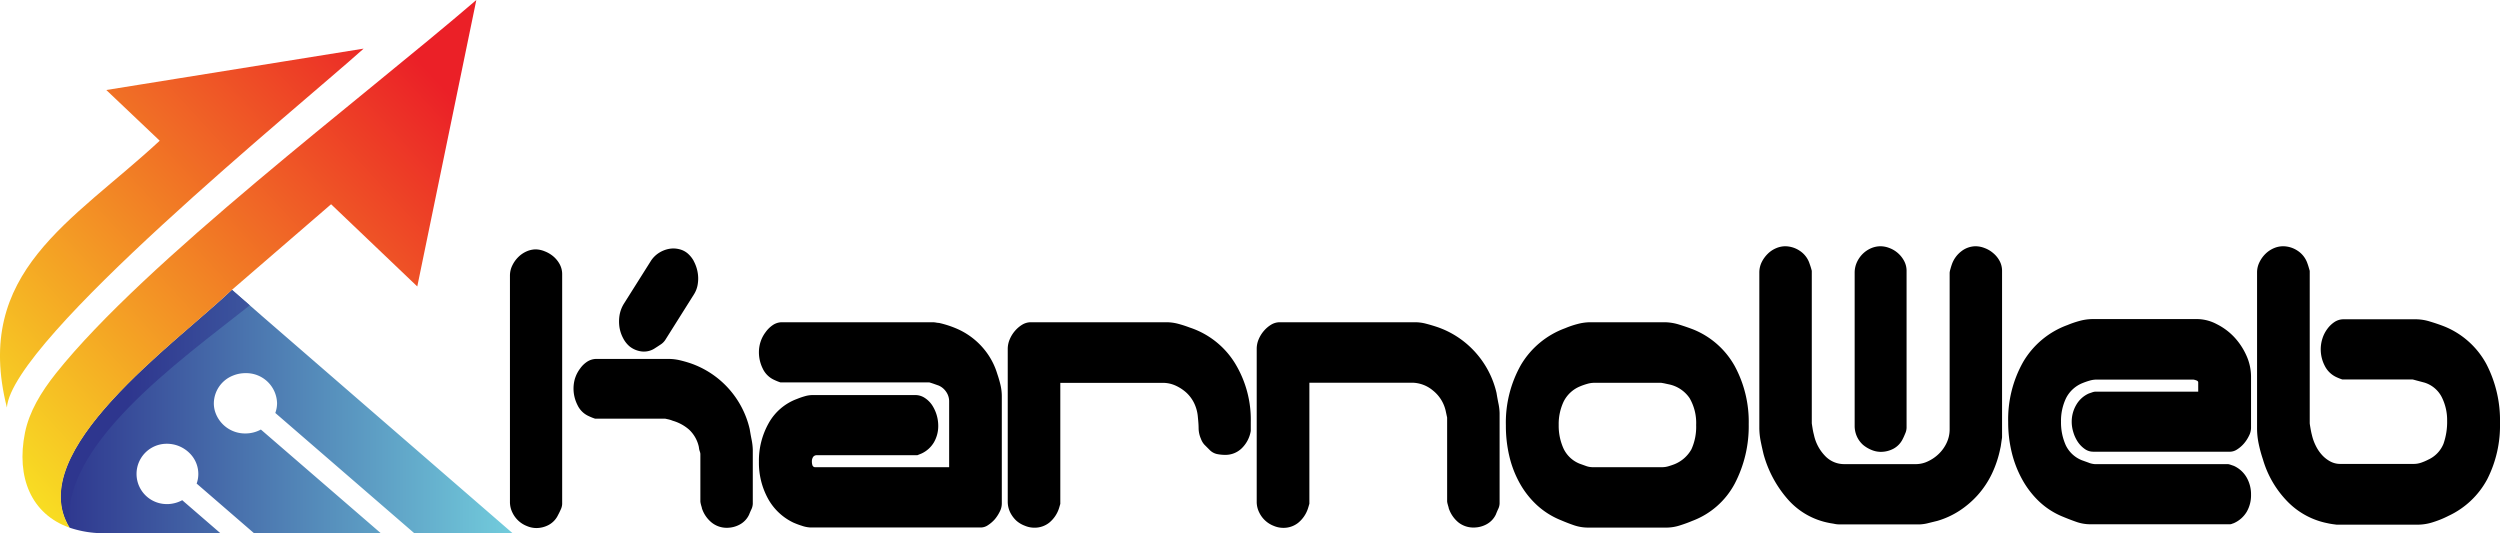
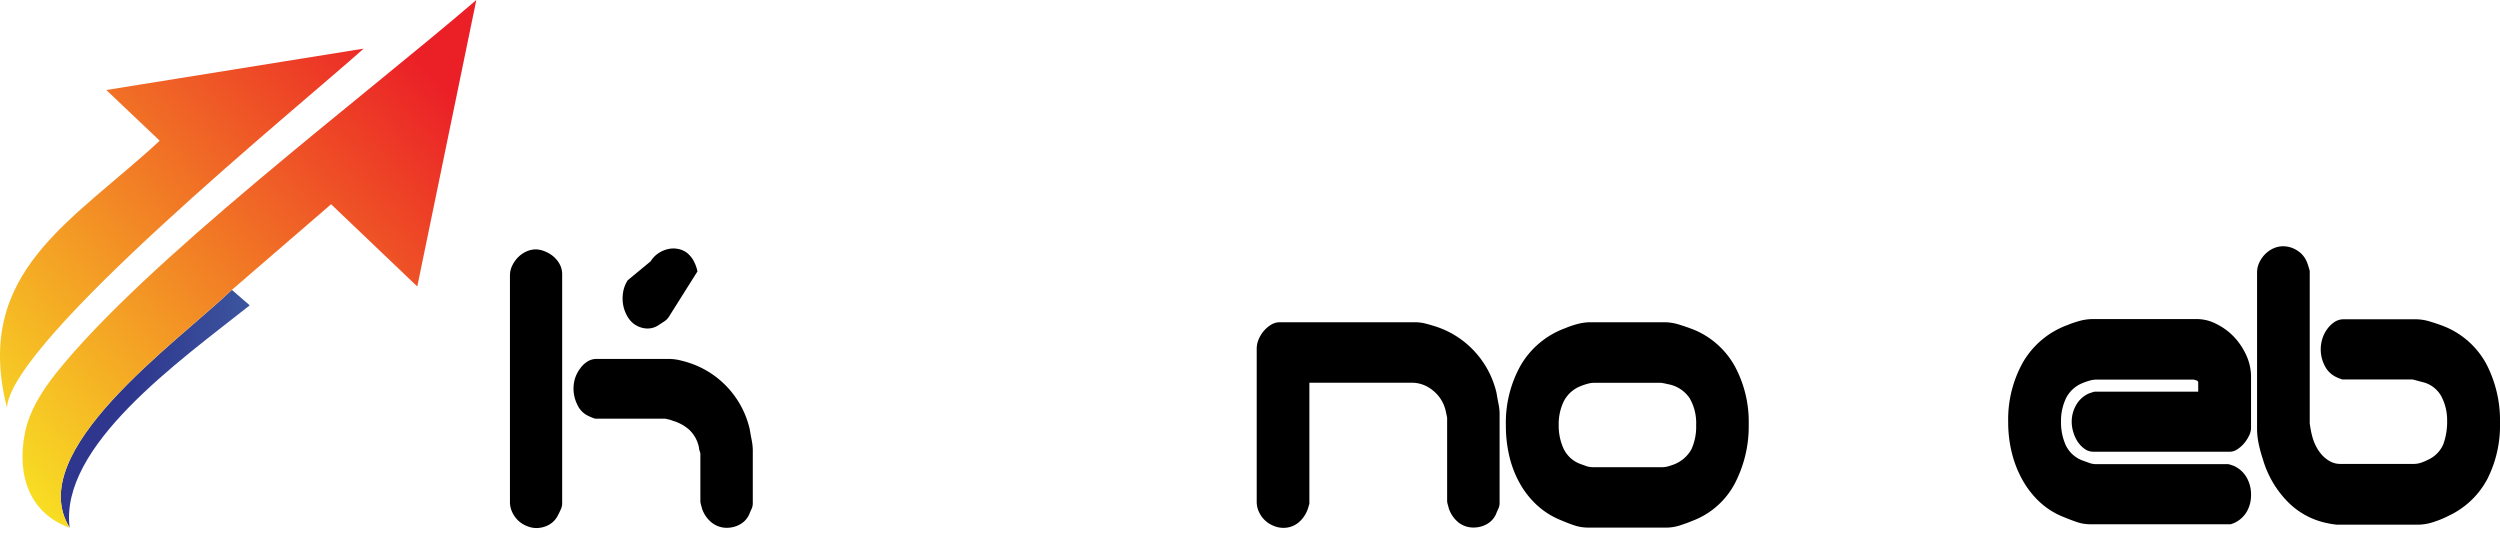
<svg xmlns="http://www.w3.org/2000/svg" xmlns:xlink="http://www.w3.org/1999/xlink" id="Layer_1" data-name="Layer 1" width="497.45" height="106.11" viewBox="0 0 497.45 106.11">
  <defs>
    <style>.cls-1,.cls-2,.cls-3{fill-rule:evenodd;}.cls-1{fill:url(#linear-gradient);}.cls-2{fill:url(#linear-gradient-2);}.cls-3{fill:url(#linear-gradient-3);}</style>
    <linearGradient id="linear-gradient" x1="19.32" y1="87.9" x2="109.23" y2="87.9" gradientUnits="userSpaceOnUse">
      <stop offset="0" stop-color="#2e368e" />
      <stop offset="1" stop-color="#72ccdc" />
    </linearGradient>
    <linearGradient id="linear-gradient-2" x1="32.58" y1="87.35" x2="150.29" y2="87.35" xlink:href="#linear-gradient" />
    <linearGradient id="linear-gradient-3" x1="88.94" y1="16.27" x2="-3.06" y2="100.68" gradientUnits="userSpaceOnUse">
      <stop offset="0" stop-color="#eb2027" />
      <stop offset="1" stop-color="#f9ec23" />
    </linearGradient>
  </defs>
  <title>logo_with_text</title>
-   <path class="cls-1" d="M21.08,111a21.11,21.11,0,0,0,7,1.1h23l-7.6-6.57a6.44,6.44,0,0,1-2.78.77h-.31a6,6,0,1,1,0-12,6.39,6.39,0,0,1,5.07,2.45,5.78,5.78,0,0,1,1.22,3.55,5.53,5.53,0,0,1-.33,1.92l11.42,9.88H83L59.13,91.47a6.38,6.38,0,0,1-3.09.78A6.25,6.25,0,0,1,50,87.84a5.56,5.56,0,0,1-.23-1.59,6,6,0,0,1,3.77-5.5,6.55,6.55,0,0,1,2.52-.5,6.14,6.14,0,0,1,6.29,6A5.62,5.62,0,0,1,62,88.17l27.67,23.94h19.56L59.41,68.93l-6-5.25C42.19,74.35,11.72,95.88,21.08,111Z" transform="translate(-7.22 -6)" />
  <path class="cls-2" d="M56.91,66.76l-3.55-3.08C42.19,74.35,11.72,95.88,21.08,111,19,94.79,42.7,78,56.91,66.76Z" transform="translate(-7.22 -6)" />
  <path class="cls-3" d="M53.36,63.68C42.19,74.35,11.72,95.88,21.08,111,13.45,108.32,10.4,101,12.19,92.1c.85-4.17,3.13-8,6.19-11.85C36.13,58,79.07,25.72,102,6Q96.12,34.5,90.25,63L73.1,46.64Zm26.17-48L28.37,23.91,39,34C21.59,50.15,1.79,60.1,8.59,87.09,9.62,73.55,66.68,27.24,79.53,15.72Z" transform="translate(-7.22 -6)" />
-   <path d="M115.59,56a6,6,0,0,1,1.71,1,5.46,5.46,0,0,1,1.29,1.58,4.16,4.16,0,0,1,.49,2v45.71a2.88,2.88,0,0,1-.31,1.15c-.2.45-.37.79-.49,1a4.37,4.37,0,0,1-1.86,2,5.25,5.25,0,0,1-2.48.63,4.85,4.85,0,0,1-1.86-.39,5.33,5.33,0,0,1-2.9-2.69,4.74,4.74,0,0,1-.49-2.17V60.88a4.57,4.57,0,0,1,.49-2.1,6,6,0,0,1,1.22-1.68A5.45,5.45,0,0,1,112.05,56a4.67,4.67,0,0,1,1.77-.38A5,5,0,0,1,115.59,56Zm6.08,25.2a6.45,6.45,0,0,1,1-1.89,5.17,5.17,0,0,1,1.43-1.37,3.4,3.4,0,0,1,1.87-.52h14.29a10,10,0,0,1,2.14.24c.73.17,1.45.37,2.14.6A18.19,18.19,0,0,1,156.4,91.4c.08.51.2,1.2.37,2.06a11.89,11.89,0,0,1,.24,2v10.78a2.84,2.84,0,0,1-.3,1.15c-.21.45-.35.79-.43,1a4.3,4.3,0,0,1-1.9,2,5.36,5.36,0,0,1-2.5.63,4.77,4.77,0,0,1-3-1,6.1,6.1,0,0,1-2-2.9c0-.14-.1-.37-.18-.7a3.73,3.73,0,0,1-.12-.63V96.37c0-.05,0-.24-.13-.6s-.14-.64-.18-.87a6.64,6.64,0,0,0-1.92-3.4,8.52,8.52,0,0,0-3.27-1.78,5.28,5.28,0,0,0-.89-.28l-.64-.14H125.61a10,10,0,0,1-1.22-.49,4.49,4.49,0,0,1-2.26-2.21,7.25,7.25,0,0,1-.79-3.32A7,7,0,0,1,121.67,81.18Zm23.58-23.27A7.42,7.42,0,0,1,146,60a7,7,0,0,1,.08,2.38,5.25,5.25,0,0,1-.79,2.21l-5.72,9.09a3.14,3.14,0,0,1-.94.9c-.44.29-.77.51-1,.65a3.93,3.93,0,0,1-2.74.7,4.75,4.75,0,0,1-2.39-1,5.28,5.28,0,0,1-1.28-1.62,7,7,0,0,1-.73-2.14,7.73,7.73,0,0,1,0-2.4,6.3,6.3,0,0,1,.92-2.41L136.68,58a5.29,5.29,0,0,1,1.67-1.69,5.66,5.66,0,0,1,2-.79,4.76,4.76,0,0,1,2,.06,4,4,0,0,1,1.67.82A5.45,5.45,0,0,1,145.25,57.91Z" transform="translate(-7.22 -6)" />
-   <path d="M160.19,90.17a10.67,10.67,0,0,1,5.62-4.79,14.19,14.19,0,0,1,1.53-.53,5.61,5.61,0,0,1,1.52-.24h20.47a3.4,3.4,0,0,1,1.89.56,5.19,5.19,0,0,1,1.44,1.4,7.55,7.55,0,0,1,1.25,4.06,6.47,6.47,0,0,1-.86,3.39,5.58,5.58,0,0,1-2.44,2.21l-.86.35h-20a.86.86,0,0,0-.74.35,1.58,1.58,0,0,0-.24.91,2.35,2.35,0,0,0,.12.77.57.57,0,0,0,.61.35h26.58V85.8a3.28,3.28,0,0,0-.61-1.86A3.43,3.43,0,0,0,194,82.72l-1.1-.39c-.49-.16-.75-.24-.79-.24H162.51a10,10,0,0,1-1.22-.49A4.62,4.62,0,0,1,159,79.36a7.3,7.3,0,0,1-.77-3.29,6.69,6.69,0,0,1,.34-2.1,6.45,6.45,0,0,1,1-1.89,5.59,5.59,0,0,1,1.43-1.4,3.26,3.26,0,0,1,1.86-.56h30.06a4.69,4.69,0,0,1,.58.07,4.69,4.69,0,0,0,.58.07,20,20,0,0,1,3.7,1.22,14.49,14.49,0,0,1,6,5,14,14,0,0,1,1.87,3.89,22.69,22.69,0,0,1,.64,2.2,10,10,0,0,1,.27,2.28v21.35a3.57,3.57,0,0,1-.39,1.57,7.51,7.51,0,0,1-1,1.55,6.62,6.62,0,0,1-1.38,1.19,2.57,2.57,0,0,1-1.34.45H168.5a6.08,6.08,0,0,1-1.75-.35,15.58,15.58,0,0,1-1.68-.63,11.33,11.33,0,0,1-5.07-4.83,14.86,14.86,0,0,1-1.77-7.28A15.2,15.2,0,0,1,160.19,90.17Z" transform="translate(-7.22 -6)" />
-   <path d="M256.1,91.75a6.26,6.26,0,0,1-1.81,3.46,4.63,4.63,0,0,1-3.33,1.3,8.16,8.16,0,0,1-1.61-.17,2.92,2.92,0,0,1-1.5-.88l-1-1a3.55,3.55,0,0,1-.67-1.15,5.39,5.39,0,0,1-.46-2.07c0-.72-.07-1.48-.15-2.27a7.77,7.77,0,0,0-.73-2.73,7,7,0,0,0-1.59-2.14,8.31,8.31,0,0,0-2.17-1.4,6.1,6.1,0,0,0-2.48-.52h-20.4v24.08c-.16.56-.26.89-.3,1A6.14,6.14,0,0,1,216,110a4.67,4.67,0,0,1-3,1,4.85,4.85,0,0,1-1.86-.39,5.34,5.34,0,0,1-1.68-1,5.74,5.74,0,0,1-1.23-1.65,4.87,4.87,0,0,1-.49-2.17V75.37a4.87,4.87,0,0,1,.4-1.86,6.31,6.31,0,0,1,1.07-1.71,6,6,0,0,1,1.47-1.23,3.31,3.31,0,0,1,1.65-.45H239.3a9.2,9.2,0,0,1,2.35.31,22.71,22.71,0,0,1,2.29.74,16.7,16.7,0,0,1,8.95,7A21.54,21.54,0,0,1,256.1,90Z" transform="translate(-7.22 -6)" />
+   <path d="M115.59,56a6,6,0,0,1,1.71,1,5.46,5.46,0,0,1,1.29,1.58,4.16,4.16,0,0,1,.49,2v45.71a2.88,2.88,0,0,1-.31,1.15c-.2.45-.37.79-.49,1a4.37,4.37,0,0,1-1.86,2,5.25,5.25,0,0,1-2.48.63,4.85,4.85,0,0,1-1.86-.39,5.33,5.33,0,0,1-2.9-2.69,4.74,4.74,0,0,1-.49-2.17V60.88a4.57,4.57,0,0,1,.49-2.1,6,6,0,0,1,1.22-1.68A5.45,5.45,0,0,1,112.05,56a4.67,4.67,0,0,1,1.77-.38A5,5,0,0,1,115.59,56Zm6.08,25.2a6.45,6.45,0,0,1,1-1.89,5.17,5.17,0,0,1,1.43-1.37,3.4,3.4,0,0,1,1.87-.52h14.29a10,10,0,0,1,2.14.24c.73.17,1.45.37,2.14.6A18.19,18.19,0,0,1,156.4,91.4c.08.51.2,1.2.37,2.06a11.89,11.89,0,0,1,.24,2v10.78a2.84,2.84,0,0,1-.3,1.15c-.21.45-.35.79-.43,1a4.3,4.3,0,0,1-1.9,2,5.36,5.36,0,0,1-2.5.63,4.77,4.77,0,0,1-3-1,6.1,6.1,0,0,1-2-2.9c0-.14-.1-.37-.18-.7a3.73,3.73,0,0,1-.12-.63V96.37c0-.05,0-.24-.13-.6s-.14-.64-.18-.87a6.64,6.64,0,0,0-1.92-3.4,8.52,8.52,0,0,0-3.27-1.78,5.28,5.28,0,0,0-.89-.28l-.64-.14H125.61a10,10,0,0,1-1.22-.49,4.49,4.49,0,0,1-2.26-2.21,7.25,7.25,0,0,1-.79-3.32A7,7,0,0,1,121.67,81.18Zm23.58-23.27A7.42,7.42,0,0,1,146,60l-5.72,9.09a3.14,3.14,0,0,1-.94.9c-.44.29-.77.51-1,.65a3.93,3.93,0,0,1-2.74.7,4.75,4.75,0,0,1-2.39-1,5.28,5.28,0,0,1-1.28-1.62,7,7,0,0,1-.73-2.14,7.73,7.73,0,0,1,0-2.4,6.3,6.3,0,0,1,.92-2.41L136.68,58a5.29,5.29,0,0,1,1.67-1.69,5.66,5.66,0,0,1,2-.79,4.76,4.76,0,0,1,2,.06,4,4,0,0,1,1.67.82A5.45,5.45,0,0,1,145.25,57.91Z" transform="translate(-7.22 -6)" />
  <path d="M297.48,110a6.16,6.16,0,0,1-2-2.9c0-.14-.1-.37-.18-.7a3.19,3.19,0,0,1-.13-.63V89.09l-.3-1.4a7.2,7.2,0,0,0-2.54-4,6.54,6.54,0,0,0-4.18-1.54H267.76v24.08c-.16.56-.26.89-.3,1a6.14,6.14,0,0,1-1.93,2.8,4.67,4.67,0,0,1-3,1,4.85,4.85,0,0,1-1.86-.39,5.33,5.33,0,0,1-2.9-2.69,4.74,4.74,0,0,1-.49-2.17V75.37a4.85,4.85,0,0,1,.39-1.86,6.31,6.31,0,0,1,1.07-1.71,6,6,0,0,1,1.47-1.23,3.31,3.31,0,0,1,1.65-.45h26.94a8.56,8.56,0,0,1,2.14.28c.73.19,1.44.4,2.14.63a18.06,18.06,0,0,1,7.45,4.79A18.24,18.24,0,0,1,305,84.19c.08.51.2,1.19.36,2a10.71,10.71,0,0,1,.25,2v18a2.72,2.72,0,0,1-.31,1.15q-.3.67-.42,1a4.3,4.3,0,0,1-1.9,2,5.39,5.39,0,0,1-2.5.63A4.82,4.82,0,0,1,297.48,110Z" transform="translate(-7.22 -6)" />
  <path d="M309.85,78.62a17,17,0,0,1,8.8-7.31,17.9,17.9,0,0,1,2.47-.84,10,10,0,0,1,2.54-.35h14.72a10,10,0,0,1,2.9.45c1,.31,2,.65,2.9,1a16.51,16.51,0,0,1,8.22,7.28,23.28,23.28,0,0,1,2.78,11.55,24.66,24.66,0,0,1-2.78,11.83,15.85,15.85,0,0,1-8.46,7.42c-.77.33-1.61.63-2.5.91a8.67,8.67,0,0,1-2.57.42h-15.7a8.71,8.71,0,0,1-2.72-.45c-.91-.31-1.78-.65-2.59-1a15.7,15.7,0,0,1-4.8-3,17.58,17.58,0,0,1-3.42-4.34,20.82,20.82,0,0,1-2.08-5.36,26.14,26.14,0,0,1-.7-6.19A23.29,23.29,0,0,1,309.85,78.62Zm8.46,16.59a6,6,0,0,0,3.21,3.05l1.25.45a3.88,3.88,0,0,0,1.32.25H338a4.4,4.4,0,0,0,1.16-.17q.61-.18,1.17-.39a6.75,6.75,0,0,0,3.45-3,10.79,10.79,0,0,0,.94-4.83,9.83,9.83,0,0,0-1.31-5.36,6.6,6.6,0,0,0-4.25-2.76l-.82-.18-.58-.1H324.45a5.12,5.12,0,0,0-1.4.21,12.32,12.32,0,0,0-1.41.49,6.35,6.35,0,0,0-3.27,3,10.44,10.44,0,0,0-1,4.69A11,11,0,0,0,318.31,95.21Z" transform="translate(-7.22 -6)" />
-   <path d="M365.3,55.88a4.85,4.85,0,0,1,2,2.62,13.17,13.17,0,0,1,.43,1.4V90.21c0,.05.05.38.15,1a12.31,12.31,0,0,0,.28,1.33,8.54,8.54,0,0,0,2.17,4.13,5.2,5.2,0,0,0,3.88,1.68h14.29a5.54,5.54,0,0,0,2.35-.56,7.81,7.81,0,0,0,2.17-1.5,7.38,7.38,0,0,0,1.56-2.21,6.25,6.25,0,0,0,.58-2.66V60.25a4,4,0,0,1,.15-.7c.1-.37.2-.68.28-.91A5.59,5.59,0,0,1,397.49,56a4.68,4.68,0,0,1,2.84-1,5,5,0,0,1,1.77.35,5.55,5.55,0,0,1,1.71,1,5.29,5.29,0,0,1,1.29,1.57,4.16,4.16,0,0,1,.49,2V92.52s0,.19,0,.42-.06.49-.1.77l-.12.84a5.1,5.1,0,0,1-.12.63,21.8,21.8,0,0,1-1.68,5.08,18.14,18.14,0,0,1-2.78,4.2,18.37,18.37,0,0,1-3.7,3.18,16.64,16.64,0,0,1-4.36,2l-1.71.42a8.08,8.08,0,0,1-1.71.28H373.09c-.08,0-.37,0-.86-.1s-.83-.13-1-.18A14.55,14.55,0,0,1,363,105.4a22.68,22.68,0,0,1-4.86-9c-.2-.84-.4-1.71-.58-2.62a13.89,13.89,0,0,1-.27-2.7V60.25a4.69,4.69,0,0,1,.48-2.1A6.18,6.18,0,0,1,359,56.47a5.21,5.21,0,0,1,1.65-1.09A4.67,4.67,0,0,1,362.4,55,5.29,5.29,0,0,1,365.3,55.88Zm17.87-.53a5.41,5.41,0,0,1,1.68,1,5.49,5.49,0,0,1,1.25,1.57,4.16,4.16,0,0,1,.49,2V91.12a3,3,0,0,1-.28,1.16c-.18.44-.33.78-.45,1a4.34,4.34,0,0,1-1.87,2,5.33,5.33,0,0,1-2.53.63,4.85,4.85,0,0,1-1.84-.38,6.4,6.4,0,0,1-1.68-1,5,5,0,0,1-1.22-1.65,5.11,5.11,0,0,1-.46-2.17V60.25a5,5,0,0,1,.46-2.1,5.68,5.68,0,0,1,1.19-1.68,5.45,5.45,0,0,1,1.65-1.09A4.81,4.81,0,0,1,381.4,55,5,5,0,0,1,383.17,55.35Z" transform="translate(-7.22 -6)" />
  <path d="M409.8,78a16.93,16.93,0,0,1,8.8-7.32,19.34,19.34,0,0,1,2.47-.84,10,10,0,0,1,2.54-.35H444.5a8.47,8.47,0,0,1,3.79,1A12.32,12.32,0,0,1,451.71,73a13.28,13.28,0,0,1,2.47,3.68,10.2,10.2,0,0,1,.95,4.3V91.12a3.52,3.52,0,0,1-.4,1.58,7.08,7.08,0,0,1-1,1.54,6.07,6.07,0,0,1-1.37,1.19,2.63,2.63,0,0,1-1.34.45H423.73a2.87,2.87,0,0,1-1.71-.56,5.38,5.38,0,0,1-1.38-1.43,7.2,7.2,0,0,1-.88-1.93,7,7,0,0,1-.31-2,6.6,6.6,0,0,1,.92-3.43,5.42,5.42,0,0,1,2.5-2.24l.62-.21a2.47,2.47,0,0,1,.55-.14h20.58V82.09c0-.19-.14-.33-.43-.42a2.47,2.47,0,0,0-.55-.14H424.4a5.06,5.06,0,0,0-1.4.21,14.6,14.6,0,0,0-1.41.49,6.31,6.31,0,0,0-3.27,3,10.44,10.44,0,0,0-1,4.69,11.08,11.08,0,0,0,.94,4.66,6,6,0,0,0,3.21,3l1.28.46a4.12,4.12,0,0,0,1.29.31h26.51a2.77,2.77,0,0,1,.55.14l.61.21a5.61,5.61,0,0,1,2.53,2.28,6.7,6.7,0,0,1,.89,3.46,6.53,6.53,0,0,1-.86,3.4,5.62,5.62,0,0,1-2.44,2.2,1.68,1.68,0,0,1-.37.14,1.46,1.46,0,0,1-.48.14H423.12a8.42,8.42,0,0,1-2.87-.52c-1-.35-1.92-.72-2.81-1.09a15.12,15.12,0,0,1-4.55-3,18.06,18.06,0,0,1-3.33-4.38A21.52,21.52,0,0,1,407.51,96a25.13,25.13,0,0,1-.7-6A23.23,23.23,0,0,1,409.8,78Z" transform="translate(-7.22 -6)" />
  <path d="M464.38,55.88a4.87,4.87,0,0,1,2,2.62c.08.19.22.65.43,1.4V90.21q0,.14.15,1t.27,1.29a9.52,9.52,0,0,0,.77,2.17,7.87,7.87,0,0,0,1.25,1.86,6.15,6.15,0,0,0,1.65,1.29,4.16,4.16,0,0,0,2,.49h14.66a4.53,4.53,0,0,0,1.4-.24,9.79,9.79,0,0,0,1.41-.6,5.93,5.93,0,0,0,3.05-3.15,13.14,13.14,0,0,0,.73-4.62A10.15,10.15,0,0,0,493.07,85a5.77,5.77,0,0,0-3.43-2.87l-.64-.17-.79-.21-.67-.18a1.9,1.9,0,0,0-.34-.07H473.27a10,10,0,0,1-1.22-.49,4.86,4.86,0,0,1-2.26-2.24,7.07,7.07,0,0,1-.79-3.29,7,7,0,0,1,.33-2.1,6.45,6.45,0,0,1,.95-1.89,5.59,5.59,0,0,1,1.43-1.4,3.27,3.27,0,0,1,1.87-.56h14.29a9.68,9.68,0,0,1,2.9.46c1,.3,2,.64,2.91,1a16.56,16.56,0,0,1,8.3,7.49,24.39,24.39,0,0,1,2.69,11.69,23.57,23.57,0,0,1-2.53,11.17,16.74,16.74,0,0,1-7.73,7.31,19.47,19.47,0,0,1-3,1.23,10,10,0,0,1-3.09.52H472.17l-.76-.1c-.47-.07-.81-.13-1-.18a15.23,15.23,0,0,1-8-4.3,19.93,19.93,0,0,1-4.92-8.44,26.58,26.58,0,0,1-.82-3,14.84,14.84,0,0,1-.34-3.19V60.25a4.57,4.57,0,0,1,.49-2.1,6,6,0,0,1,1.22-1.68,5.45,5.45,0,0,1,1.65-1.09,4.67,4.67,0,0,1,1.77-.38A5.24,5.24,0,0,1,464.38,55.88Z" transform="translate(-7.22 -6)" />
</svg>